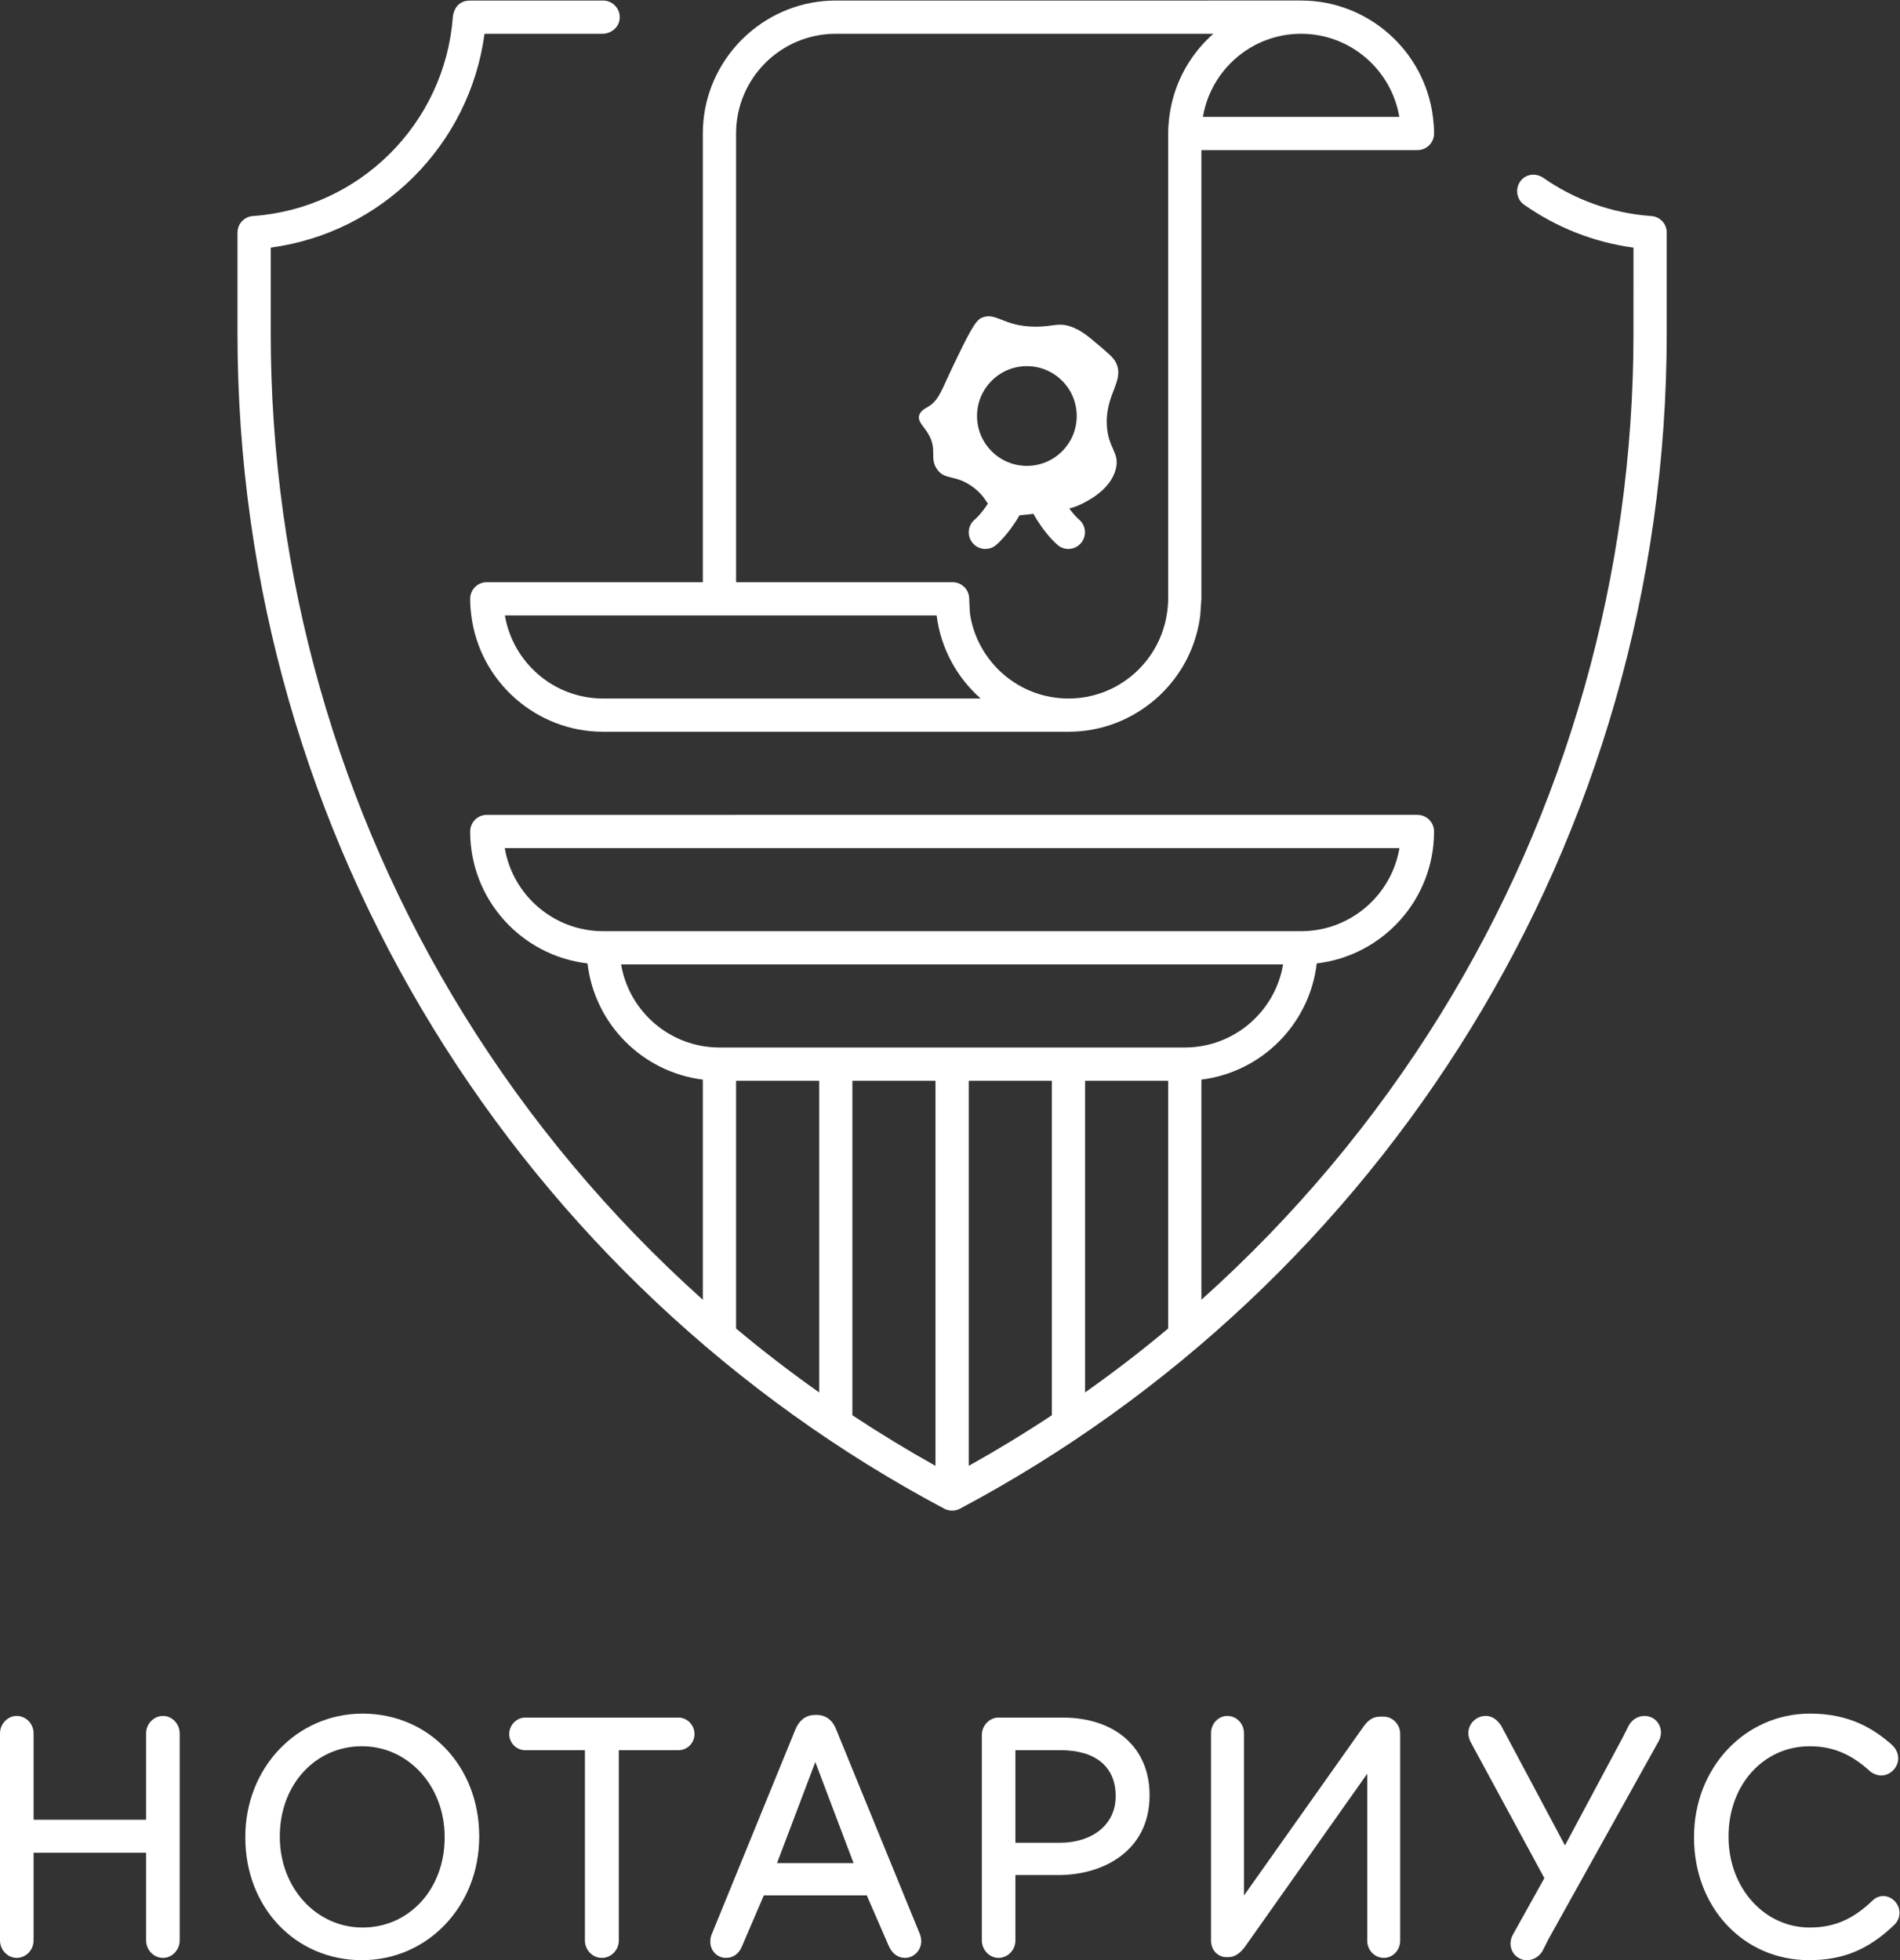
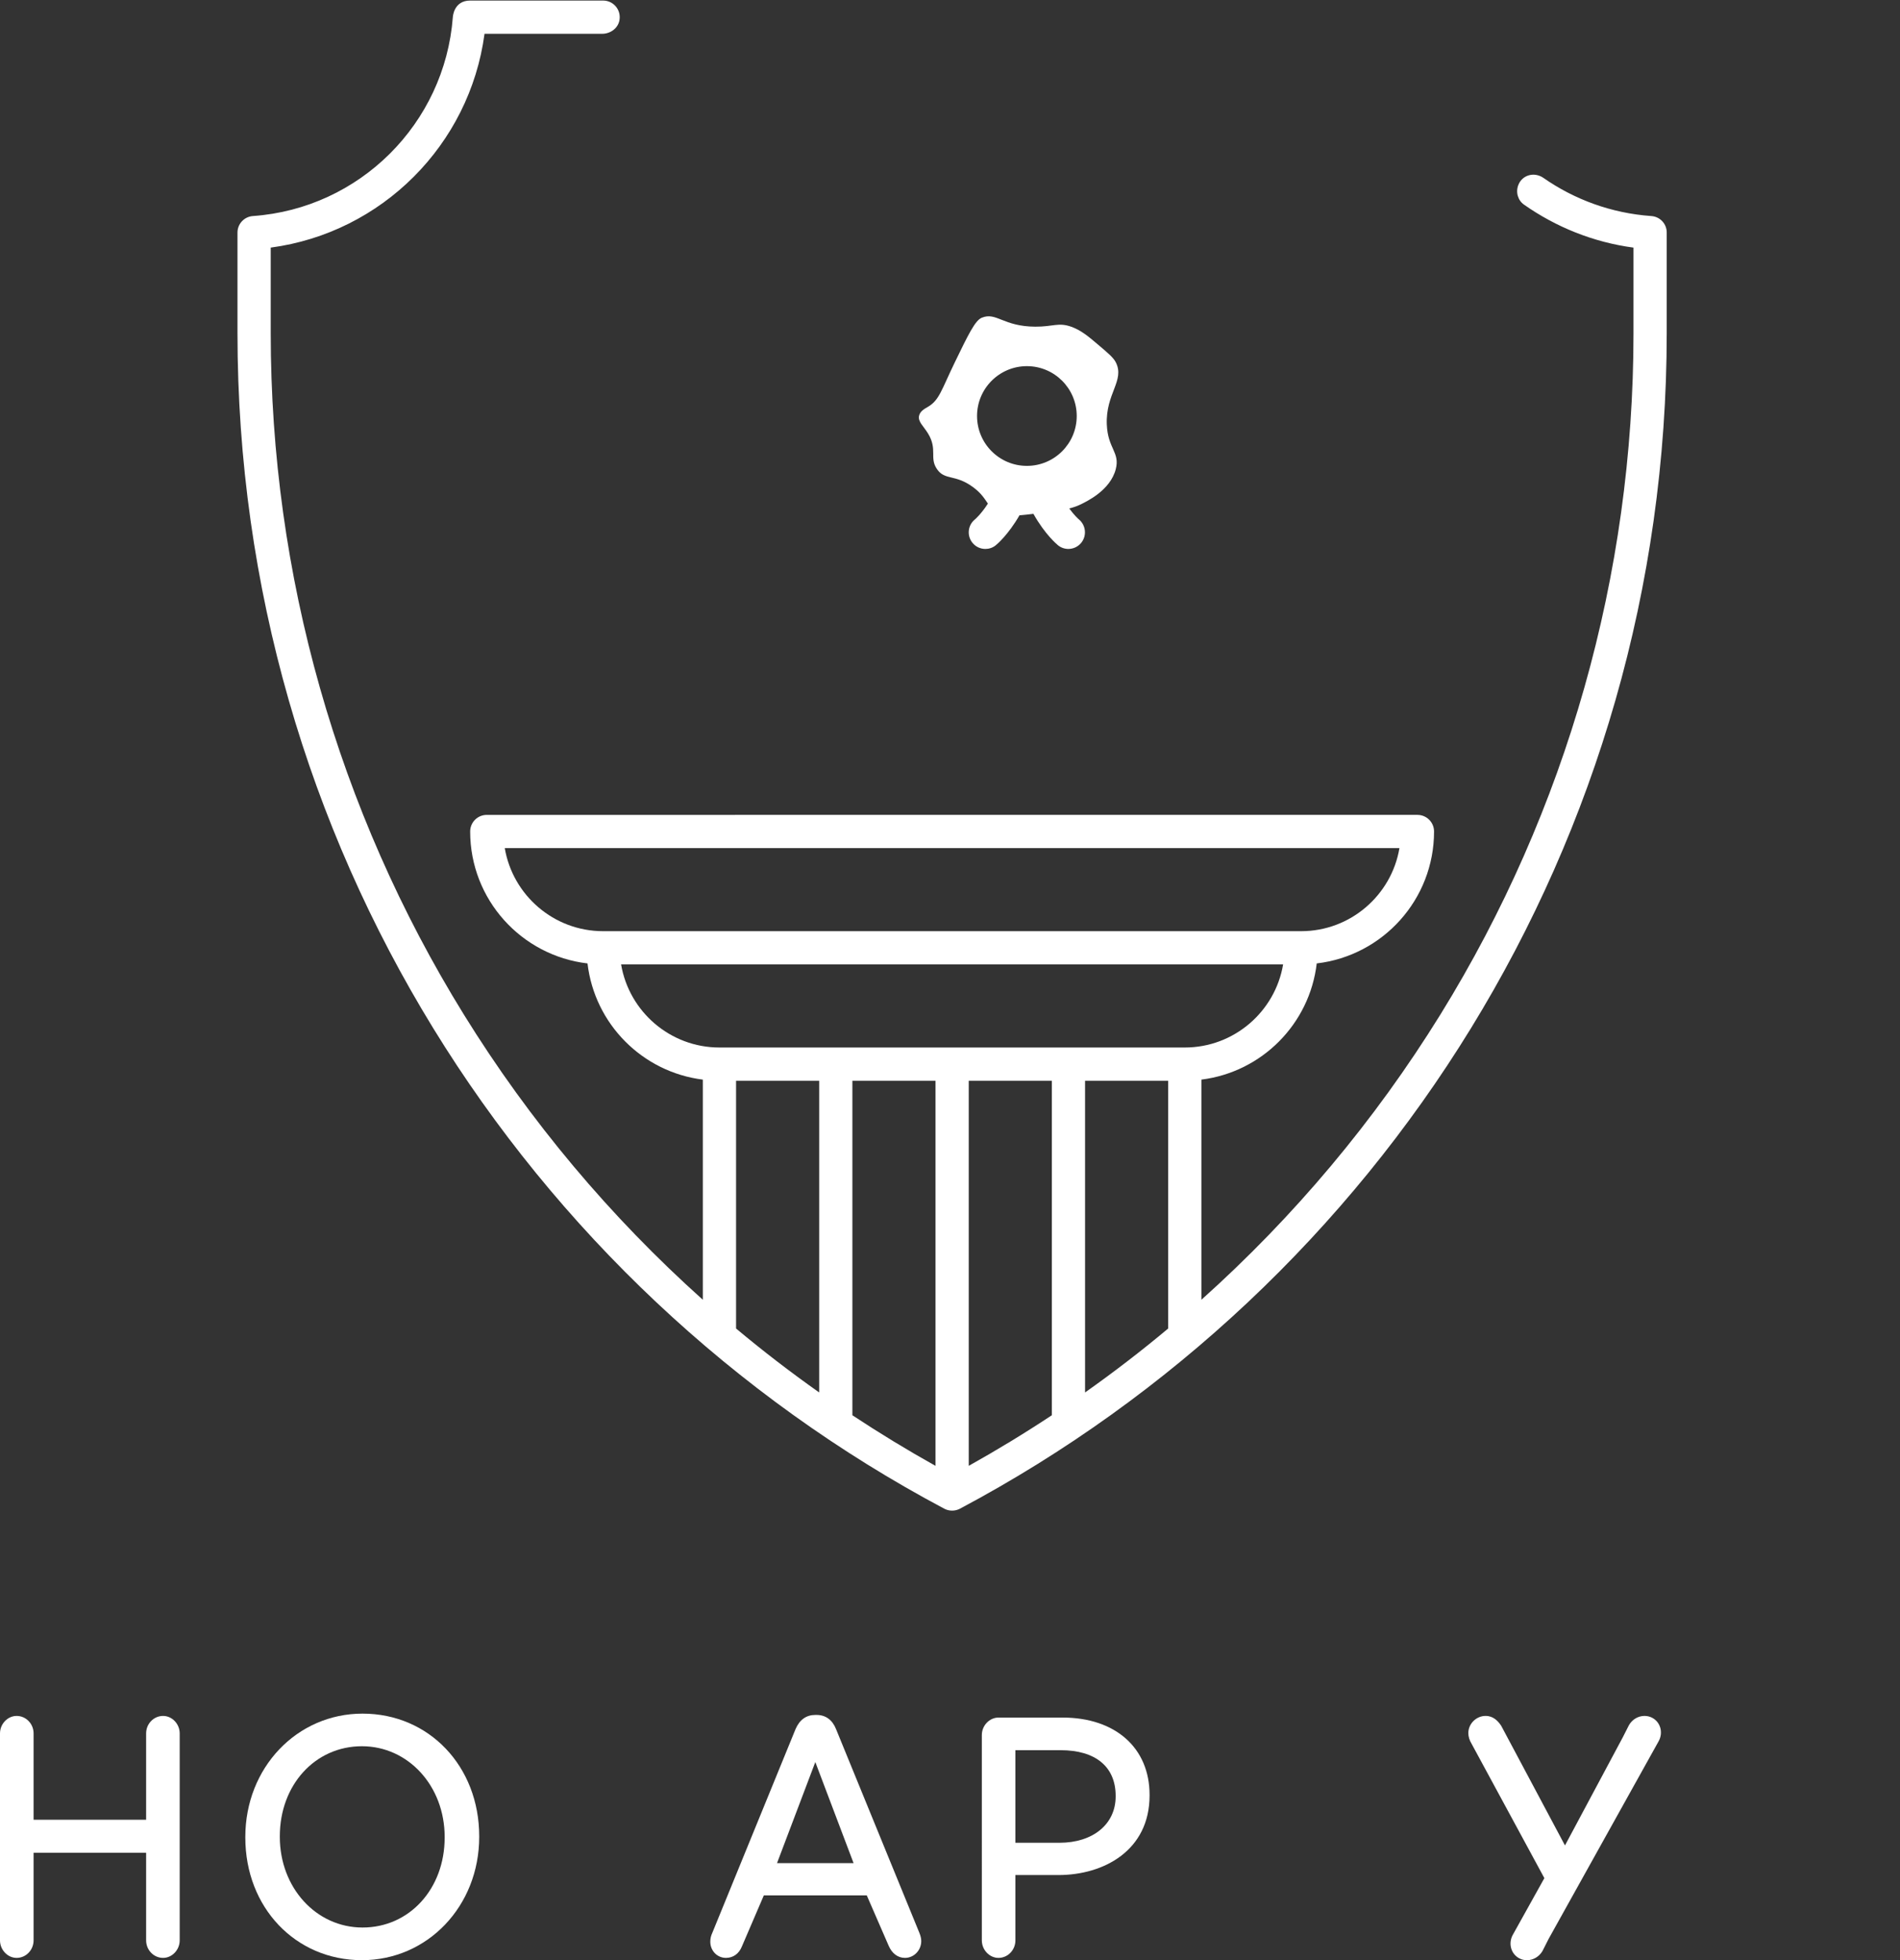
<svg xmlns="http://www.w3.org/2000/svg" xmlns:ns1="http://sodipodi.sourceforge.net/DTD/sodipodi-0.dtd" xmlns:ns2="http://www.inkscape.org/namespaces/inkscape" version="1.1" id="svg2" xml:space="preserve" width="131.653" height="135.827" viewBox="0 0 131.653 135.827" ns1:docname="logo.eps">
  <rect x="0" y="0" width="131.653" height="135.827" fill="#333333" stroke="none" />
  <defs id="defs6" />
  <ns1:namedview pagecolor="#ffffff" bordercolor="#ffffff" borderopacity="1" objecttolerance="10" gridtolerance="10" guidetolerance="10" ns2:pageopacity="0" ns2:pageshadow="2" ns2:window-width="640" ns2:window-height="480" id="namedview4" />
  <g id="g10" ns2:groupmode="layer" ns2:label="ink_ext_XXXXXX" transform="matrix(1.333,0,0,-1.333,0,135.827)">
    <g id="g12" transform="scale(0.1)">
      <path d="m 533.789,828.621 c 14.316,0 25.906,-11.605 25.906,-25.914 0,-14.316 -11.59,-25.926 -25.906,-25.926 -14.297,0 -25.91,11.61 -25.91,25.926 0,14.309 11.613,25.914 25.91,25.914 z m -20.266,-71.449 c -3.476,-5.371 -6.445,-7.969 -6.718,-8.195 -3.727,-2.977 -4.332,-8.407 -1.348,-12.133 1.699,-2.137 4.219,-3.242 6.738,-3.242 1.895,0 3.821,0.605 5.391,1.89 0.5,0.395 6.418,5.301 12.344,15.586 2.07,0.168 4.465,0.434 7.258,0.766 6.093,-10.848 12.304,-15.942 12.8,-16.352 1.582,-1.281 3.489,-1.89 5.352,-1.89 2.5,0 4.992,1.105 6.699,3.187 2.988,3.68 2.453,9.098 -1.18,12.141 -0.265,0.211 -2.355,2.047 -5.058,5.722 2.078,0.516 3.894,1.133 5.605,1.942 3.621,1.734 15.782,7.531 18.594,18.515 2.246,8.766 -4.133,10.594 -4.66,23.133 -0.684,16.18 9.504,22.883 4.66,32.391 -1.23,2.414 -3.918,4.699 -9.309,9.254 -4.843,4.125 -8.777,7.445 -13.933,9.254 -6.672,2.328 -9.238,-0.039 -18.594,0 -16.797,0.078 -20.246,7.804 -27.871,4.629 -3.41,-1.418 -6.934,-8.661 -13.953,-23.137 -7.004,-14.449 -8.031,-19.633 -13.938,-23.137 -1.464,-0.871 -4.066,-2.125 -4.648,-4.625 -0.719,-3.078 2.238,-5.312 4.648,-9.25 5.082,-8.344 0.575,-12.594 4.649,-18.512 4.109,-6 9.308,-2.527 18.582,-9.25 4.531,-3.3 6.172,-6.207 7.89,-8.687" style="fill:#ffffff;fill-opacity:1;fill-rule:nonzero;stroke:none" id="path14" />
      <path d="m 373.984,474.438 c -25.644,0 -47,18.71 -51.125,43.187 h 344.114 c -4.114,-24.477 -25.469,-43.187 -51.114,-43.187 z M 607.227,452.836 V 328.363 c -13.926,-11.66 -28.352,-22.734 -43.196,-33.234 v 157.707 4.305 h 43.196 z m -60.469,0 V 283.273 c -14.035,-9.285 -28.457,-18.054 -43.195,-26.296 v 195.859 4.305 h 43.195 z m -60.485,0 V 256.977 c -14.738,8.242 -29.144,17.011 -43.195,26.296 v 169.563 4.305 h 43.195 z m -60.46,0 V 295.129 c -14.844,10.5 -29.262,21.574 -43.196,33.234 v 124.473 4.305 h 43.196 z M 262.383,578.098 H 727.449 C 723.32,553.605 701.961,534.906 676.336,534.906 H 313.508 c -25.637,0 -46.985,18.699 -51.125,43.192 z m 596.015,328.55 c -20.761,1.465 -39.972,8.586 -56.085,19.817 -4.668,3.246 -10.926,1.672 -13.036,-3.594 -1.523,-3.805 -0.254,-8.074 2.918,-10.289 16.563,-11.633 35.93,-19.535 56.914,-22.344 V 845.793 C 849.109,720.266 814.395,597.785 748.75,491.594 714.512,436.234 672.566,386.371 624.5,343.313 v 109.523 4.305 0.605 c 31.418,3.926 56.27,28.899 59.953,60.399 34.344,4.031 60.985,33.187 60.985,68.585 0,4.778 -3.868,8.633 -8.633,8.633 H 253.039 c -4.773,0 -8.641,-3.855 -8.641,-8.633 0,-35.398 26.641,-64.554 60.997,-68.585 3.691,-31.5 28.523,-56.473 59.941,-60.399 v -4.91 -109.523 C 317.266,386.371 275.32,436.234 241.102,491.594 175.441,597.785 140.727,720.266 140.727,845.793 v 26.016 18.437 c 57.742,7.707 103.421,53.406 111.136,111.144 h 61.172 c 4.313,0 8.301,2.94 8.988,7.18 0.879,5.43 -3.265,10.1 -8.515,10.1 h -69.11 c -8.636,0 -9.007,-8.63 -9.007,-8.63 -4.215,-55.345 -48.489,-99.474 -103.914,-103.388 -4.52,-0.316 -8.028,-4.062 -8.028,-8.586 v -26.257 -26.016 c 0,-264.879 148.844,-494.922 367.375,-611.082 2.547,-1.348 5.641,-1.348 8.188,0 218.527,116.16 367.375,346.203 367.375,611.082 v 52.312 c 0,4.516 -3.489,8.231 -7.989,8.543" style="fill:#ffffff;fill-opacity:1;fill-rule:nonzero;stroke:none" id="path16" />
-       <path d="m 364.551,699.047 h 122.328 c 2.144,-17.16 10.562,-32.328 22.894,-43.199 h -127.148 -17.289 -6.227 -45.601 c -25.625,0 -46.922,18.715 -51.059,43.199 z m 18.074,250.523 c 0,28.618 23.199,51.83 51.828,51.83 h 190.047 6.223 c -2.207,-1.947 -4.289,-4.017 -6.223,-6.22 -8.926,-10.141 -14.91,-22.887 -16.68,-36.977 -0.359,-2.84 -0.593,-5.703 -0.593,-8.633 V 707.68 c 0,-2.95 -0.305,-5.832 -0.793,-8.633 -4.121,-24.484 -25.418,-43.199 -51.036,-43.199 -25.644,0 -46.933,18.715 -51.062,43.199 -0.227,1.312 -0.402,5.199 -0.539,8.945 -0.168,4.645 -3.992,8.336 -8.633,8.336 H 382.625 Z m 293.691,51.83 c 25.645,0 46.934,-18.732 51.067,-43.197 h -102.09 c 4.121,24.465 25.41,43.197 51.023,43.197 z M 244.398,707.68 c 0,-2.93 0.235,-5.809 0.582,-8.633 2.157,-17.16 10.571,-32.328 22.918,-43.199 12.18,-10.723 28.125,-17.274 45.61,-17.274 h 241.89 c 17.493,0 33.411,6.551 45.598,17.274 2.207,1.937 4.285,4.019 6.231,6.226 8.933,10.137 14.921,22.875 16.679,36.973 l 0.594,8.633 v 233.25 h 112.305 c 4.777,0 8.644,3.867 8.644,8.64 0,2.93 -0.246,5.793 -0.597,8.633 -2.149,17.152 -10.586,32.328 -22.918,43.197 -12.168,10.72 -28.106,17.28 -45.618,17.28 H 434.453 c -17.508,0 -33.43,-6.56 -45.617,-17.28 -2.195,-1.947 -4.281,-4.017 -6.211,-6.22 -10.73,-12.188 -17.289,-28.11 -17.289,-45.61 V 716.328 H 253.031 c -4.777,0 -8.633,-3.875 -8.633,-8.648" style="fill:#ffffff;fill-opacity:1;fill-rule:nonzero;stroke:none" id="path18" />
      <path d="m 84.769,126.977 c -4.859,0 -8.812,-4.075 -8.812,-9.075 V 73 H 17.461 v 44.902 c 0,5 -3.957,9.075 -8.816,9.075 C 3.957,126.977 0,122.824 0,117.902 V 10.309 C 0,5.371 3.957,1.199 8.645,1.199 c 4.859,0 8.816,4.09 8.816,9.109 V 55.863 H 75.957 V 10.309 c 0,-5.02 3.953,-9.109 8.812,-9.109 4.684,0 8.641,4.172 8.641,9.109 V 117.902 c 0,4.922 -3.957,9.075 -8.641,9.075" style="fill:#ffffff;fill-opacity:1;fill-rule:nonzero;stroke:none" id="path20" />
      <path d="m 188.465,16.988 c -24.121,0 -43.012,20.691 -43.012,47.098 v 0.359 c 0,26.66 18.348,46.778 42.676,46.778 24.121,0 43.012,-20.703 43.012,-47.137 v -0.332 c 0,-26.672 -18.344,-46.766 -42.676,-46.766 z m 0,111.188 c -34.176,0 -60.945,-28.145 -60.945,-64.09 v -0.332 c 0,-36.34 26.058,-63.742 60.609,-63.742 34.184,0 60.965,28.156 60.965,64.074 v 0.359 c 0,36.34 -26.063,63.731 -60.629,63.731" style="fill:#ffffff;fill-opacity:1;fill-rule:nonzero;stroke:none" id="path22" />
-       <path d="m 352.699,126.125 h -79.683 c -4.508,0 -8.317,-3.914 -8.317,-8.555 0,-4.636 3.731,-8.406 8.317,-8.406 h 31.027 V 10.301 c 0,-5.012 3.949,-9.102 8.809,-9.102 4.863,0 8.816,4.09 8.816,9.102 v 98.863 h 31.031 c 4.586,0 8.309,3.77 8.309,8.406 0,4.641 -3.809,8.555 -8.309,8.555" style="fill:#ffffff;fill-opacity:1;fill-rule:nonzero;stroke:none" id="path24" />
      <path d="m 858.973,125.941 c -1.25,0.684 -2.676,1.043 -4.129,1.043 -3.301,0 -6.399,-1.824 -8.106,-4.832 l -3.136,-6.183 -30.106,-56.317 -33.176,62.254 c -1.621,2.364 -4.011,5.078 -8.074,5.078 -4.875,0 -8.984,-4.082 -8.984,-8.914 0,-1.867 0.574,-3.75 1.758,-5.695 L 802.781,42.66 786.406,13.25 c -1.222,-2.148 -1.543,-4.719 -0.879,-7.051 0.633,-2.23 2.078,-4.059 4.071,-5.148 C 790.84,0.359 792.254,0 793.699,0 c 3.301,0 6.406,1.828 8.137,4.84 l 3.133,6.191 57.168,102.711 c 1.23,2.149 1.562,4.707 0.91,7.043 -0.637,2.235 -2.082,4.063 -4.074,5.156" style="fill:#ffffff;fill-opacity:1;fill-rule:nonzero;stroke:none" id="path26" />
      <path d="M 443.699,50.461 H 403.906 L 423.809,103 Z m -9.105,69.641 c -1.914,4.832 -5.414,7.39 -10.141,7.39 h -0.644 c -4.704,0 -8.157,-2.469 -10.274,-7.363 L 370.246,14.16 c -0.695,-1.469 -1.023,-2.93 -1.023,-4.551 0,-4.699 3.578,-8.41 8.144,-8.41 3.774,0 6.801,2.199 8.297,5.98 l 11.379,26.496 h 53.523 L 461.934,7.531 c 1.699,-4.012 4.789,-6.332 8.48,-6.332 4.664,0 8.465,3.93 8.465,8.75 0,1.262 -0.34,2.742 -0.977,4.27 L 434.594,120.102" style="fill:#ffffff;fill-opacity:1;fill-rule:nonzero;stroke:none" id="path28" />
      <path d="M 550.691,61.039 H 527.82 v 48.125 h 23.535 c 18.157,0 28.575,-8.652 28.575,-23.723 v -0.34 c 0,-14.387 -11.746,-24.062 -29.239,-24.062 z m 1.641,65.086 h -33.309 c -4.687,0 -8.652,-4.148 -8.652,-9.07 V 10.289 c 0,-4.93 3.965,-9.09 8.652,-9.09 4.852,0 8.797,4.09 8.797,9.09 v 33.973 h 22.383 c 23.567,0 47.356,12.781 47.356,41.348 v 0.351 c 0,24.394 -17.754,40.164 -45.227,40.164" style="fill:#ffffff;fill-opacity:1;fill-rule:nonzero;stroke:none" id="path30" />
-       <path d="m 978.906,33.363 c -2.062,0 -4.14,-0.918 -5.664,-2.492 -10.215,-9.727 -19.953,-13.883 -32.551,-13.883 -23.652,0 -42.175,20.691 -42.175,47.105 v 0.351 c 0,26.66 18.132,46.77 42.175,46.77 11.973,0 21.7,-4.063 31.661,-13.262 1.855,-1.301 3.671,-1.926 5.558,-1.926 4.695,0 8.809,4.153 8.809,8.899 0,3.543 -2.11,5.996 -3.391,7.156 -9.199,7.961 -21.445,16.106 -42.461,16.106 -33.808,0 -60.293,-28.157 -60.293,-64.094 v -0.34 c 0,-36.34 25.703,-63.742 59.797,-63.742 17.547,0 30.742,5.438 44.09,18.16 1.828,1.598 2.922,4.019 2.922,6.469 0,4.649 -3.965,8.723 -8.477,8.723" style="fill:#ffffff;fill-opacity:1;fill-rule:nonzero;stroke:none" id="path32" />
-       <path d="m 719.188,126.633 h -1.797 c -4.168,0 -6.571,-2.449 -8.387,-4.863 L 646.629,33.625 v 84.445 c 0,4.91 -3.875,8.907 -8.652,8.907 -4.668,0 -8.465,-3.997 -8.465,-8.907 V 10.121 c 0,-4.883 3.504,-8.551 8.152,-8.551 h 0.656 c 3.895,0 6.387,2.379 8.543,5.02 l 63.84,90.348 V 10.121 c 0,-4.91 3.875,-8.922 8.641,-8.922 4.679,0 8.488,4.012 8.488,8.922 V 117.738 c 0,4.825 -3.957,8.895 -8.644,8.895" style="fill:#ffffff;fill-opacity:1;fill-rule:nonzero;stroke:none" id="path34" />
    </g>
  </g>
</svg>